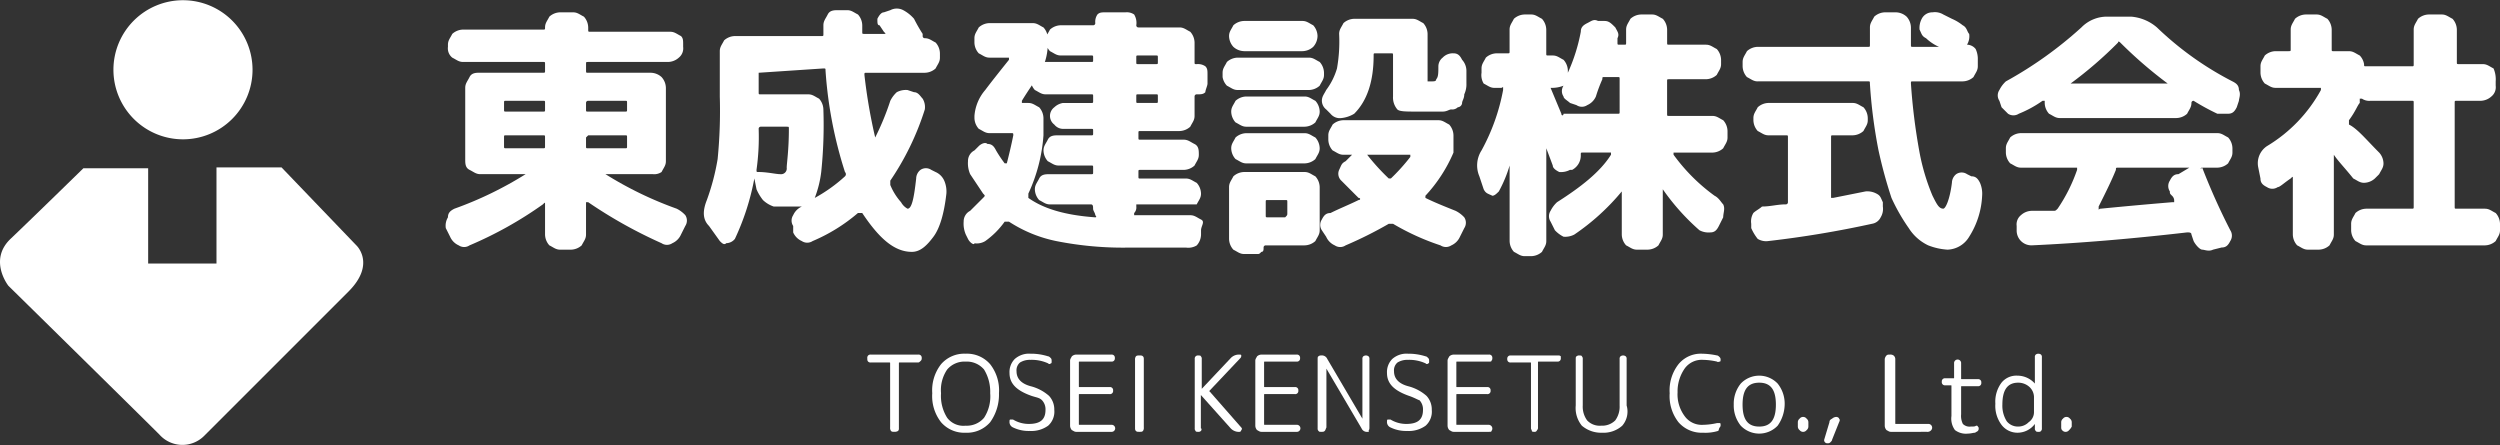
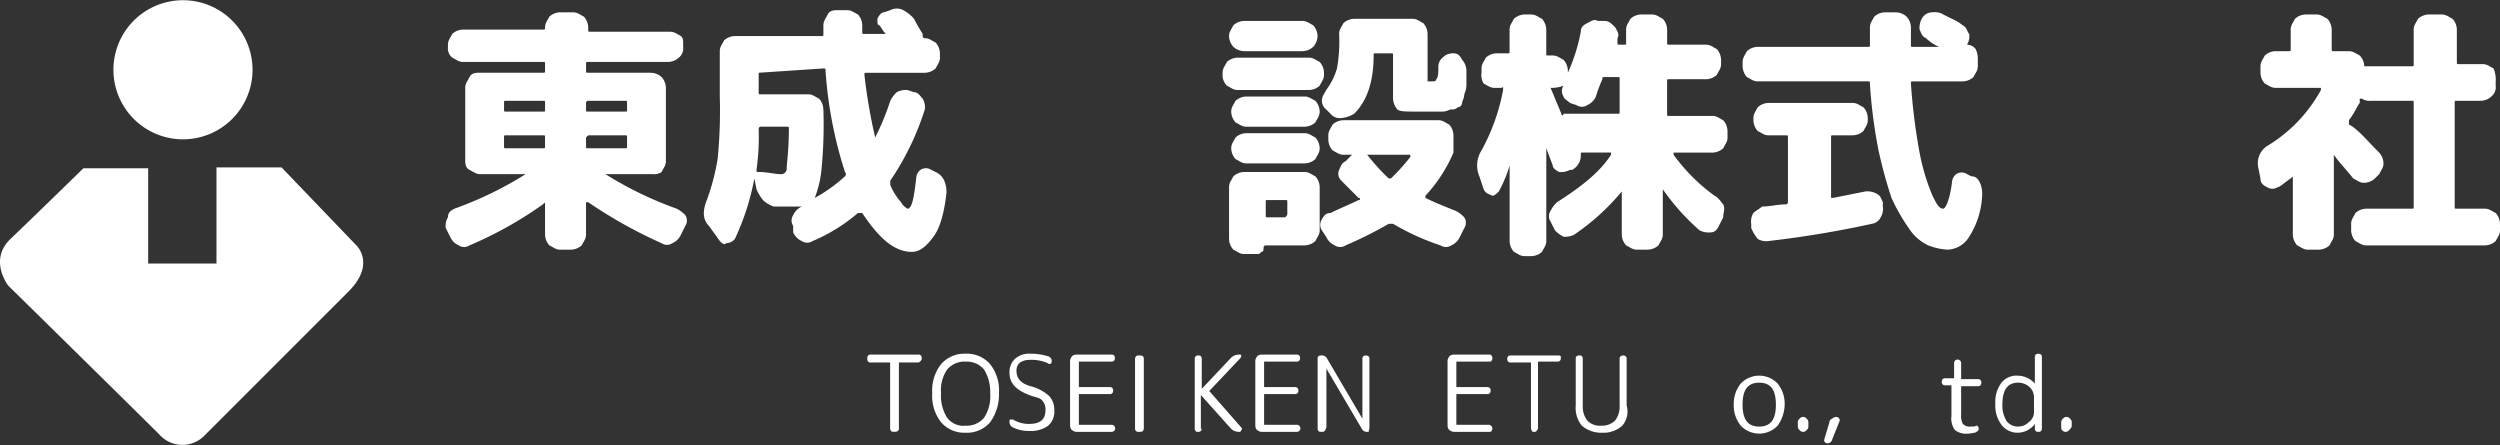
<svg xmlns="http://www.w3.org/2000/svg" width="360.127" height="64.128" viewBox="0 0 360.127 64.128">
  <rect x="0" y="0" width="360.127" height="64.128" fill="#333333" stroke="none" />
  <g id="グループ_3631" data-name="グループ 3631" transform="translate(0)">
    <path id="パス_2993" data-name="パス 2993" d="M16.276,10.035a10.019,10.019,0,1,1,10,10.035h0A10.023,10.023,0,0,1,16.276,10.035ZM51.288,35.364l-10.8-11.254H31.121V37.961H21.278V24.239h-9.33S4.7,31.325,1.464,34.4s-.321,6.765-.321,6.765,18.468,18.147,21.77,21.449a4.426,4.426,0,0,0,6.444.16L50.134,42c3.976-3.976,1.154-6.637,1.154-6.637Z" transform="translate(0.064)" fill="#fff" />
    <g id="グループ_3624" data-name="グループ 3624" transform="translate(64.217 1.232)">
      <path id="パス_80" data-name="パス 80" d="M1.243,28.386A52.623,52.623,0,0,0,11.5,23.412H4.973c-.622,0-.932-.311-1.554-.622S2.8,21.858,2.8,21.236V10.979c0-.622.311-.932.622-1.554S4.352,8.8,4.973,8.8h9.014c.311,0,.311,0,.311-.311V7.56c0-.311,0-.311-.311-.311H2.487c-.622,0-.932-.311-1.554-.622A1.711,1.711,0,0,1,.311,5.073V4.762c0-.622.311-.932.622-1.554a2.374,2.374,0,0,1,1.554-.622h11.5c.311,0,.311,0,.311-.311h0c0-.622.311-.932.622-1.554A2.374,2.374,0,0,1,16.474.1h1.865c.622,0,.932.311,1.554.622a2.374,2.374,0,0,1,.622,1.554v.311c0,.311,0,.311.311.311h11.5c.622,0,.932.311,1.554.622.311.311.311.622.311,1.243v.311a1.711,1.711,0,0,1-.622,1.554,2.374,2.374,0,0,1-1.554.622h-11.5c-.311,0-.311,0-.311.311v.932c0,.311,0,.311.311.311h9.014a2.374,2.374,0,0,1,1.554.622,2.374,2.374,0,0,1,.622,1.554V21.547c0,.622-.311.932-.622,1.554a1.869,1.869,0,0,1-1.243.311H23a52.623,52.623,0,0,0,10.257,4.973,4.291,4.291,0,0,1,1.243.932,1.412,1.412,0,0,1,0,1.554l-.622,1.243a2.427,2.427,0,0,1-1.243,1.243,1.387,1.387,0,0,1-1.554,0,67.3,67.3,0,0,1-10.568-5.906H20.2v4.662c0,.622-.311.932-.622,1.554a2.374,2.374,0,0,1-1.554.622H16.474c-.622,0-.932-.311-1.554-.622a2.374,2.374,0,0,1-.622-1.554V27.764c0-.311,0-.311-.311,0A55.632,55.632,0,0,1,3.419,33.67a1.387,1.387,0,0,1-1.554,0A2.427,2.427,0,0,1,.622,32.426L0,31.183a2.329,2.329,0,0,1,.311-1.554C.311,29.007.622,28.7,1.243,28.386ZM8.392,13.155v.932c0,.311,0,.311.311.311h5.284c.311,0,.311,0,.311-.311v-.932c0-.311,0-.311-.311-.311H8.7C8.392,12.844,8.392,12.844,8.392,13.155ZM8.7,19.682h5.284c.311,0,.311,0,.311-.311V18.128c0-.311,0-.311-.311-.311H8.7c-.311,0-.311,0-.311.311v1.243C8.392,19.682,8.392,19.682,8.7,19.682Zm11.5-6.527v.932c0,.311,0,.311.311.311H25.8c.311,0,.311,0,.311-.311v-.932c0-.311,0-.311-.311-.311H20.515A.3.3,0,0,0,20.2,13.155Zm0,4.973v1.243c0,.311,0,.311.311.311H25.8c.311,0,.311,0,.311-.311V18.128c0-.311,0-.311-.311-.311H20.515Z" transform="translate(0 0.444)" fill="#fff" />
      <path id="パス_81" data-name="パス 81" d="M14.259,33.417,12.7,31.241c-.932-.932-.932-2.176-.311-3.73a32.786,32.786,0,0,0,1.554-5.906,70.684,70.684,0,0,0,.311-9.014V6.064c0-.622.311-.932.622-1.554a2.374,2.374,0,0,1,1.554-.622H28.868c.311,0,.311,0,.311-.311V2.334c0-.622.311-.932.622-1.554s.932-.622,1.554-.622H32.6c.622,0,.932.311,1.554.622a2.374,2.374,0,0,1,.622,1.554v.932c0,.311,0,.311.311.311h2.8c.311,0,.311,0,0-.311l-.622-.932c-.311,0-.311-.311-.311-.932q.466-.932.932-.932l.932-.311a1.982,1.982,0,0,1,1.865,0A5.457,5.457,0,0,1,42.234,1.4a24.128,24.128,0,0,0,1.243,2.176v.311a.3.3,0,0,0,.311.311c.622,0,.932.311,1.554.622a2.374,2.374,0,0,1,.622,1.554V7c0,.622-.311.932-.622,1.554a2.374,2.374,0,0,1-1.554.622H35.4c-.311,0-.311,0-.311.311A77.693,77.693,0,0,0,36.639,18.5h0a37.916,37.916,0,0,0,2.176-5.284,4.291,4.291,0,0,1,.932-1.243,2.8,2.8,0,0,1,1.554-.311l.932.311c.622,0,.932.622,1.243.932a2.329,2.329,0,0,1,.311,1.554,39.217,39.217,0,0,1-4.973,10.257v.622a8.605,8.605,0,0,0,1.554,2.487,2.321,2.321,0,0,0,.932.932c.622,0,.932-1.554,1.243-4.352a1.615,1.615,0,0,1,.622-1.243,1.387,1.387,0,0,1,1.554,0l.622.311a2.427,2.427,0,0,1,1.243,1.243,3.942,3.942,0,0,1,.311,1.865c-.311,2.8-.933,4.973-1.865,6.217s-1.865,2.176-3.108,2.176c-2.487,0-4.662-1.865-7.149-5.595h-.622a24.869,24.869,0,0,1-6.527,4.041,1.412,1.412,0,0,1-1.554,0,2.427,2.427,0,0,1-1.243-1.243v-.932a1.412,1.412,0,0,1,0-1.554,2.427,2.427,0,0,1,1.243-1.243H22.03a4.141,4.141,0,0,1-1.554-.932,6.794,6.794,0,0,1-.932-1.554L19.232,24.4h0a35.729,35.729,0,0,1-2.8,8.7,1.615,1.615,0,0,1-1.243.622C14.881,34.039,14.57,33.728,14.259,33.417Zm5.595-16.163a33.847,33.847,0,0,1-.311,5.906c0,.311,0,.311.311.311,1.243,0,2.487.311,3.108.311a.824.824,0,0,0,.932-.932c0-.622.311-2.487.311-5.595,0-.311,0-.311-.311-.311h-3.73a.3.3,0,0,0-.311.311Zm0-8.082v2.8c0,.311,0,.311.311.311H27c.622,0,.932.311,1.554.622a2.374,2.374,0,0,1,.622,1.554,65.6,65.6,0,0,1-.311,9.014,15.5,15.5,0,0,1-.932,3.73h0a22.065,22.065,0,0,0,4.352-3.108.431.431,0,0,0,0-.622,60.989,60.989,0,0,1-2.8-14.609c0-.311,0-.311-.311-.311l-9.325.622Z" transform="translate(25.216 0.075)" fill="#fff" />
-       <path id="パス_82" data-name="パス 82" d="M24.622,32.737l-.311-.622A3.942,3.942,0,0,1,24,30.251a1.709,1.709,0,0,1,.932-1.554L26.8,26.831c.311-.311.311-.311,0-.622l-1.865-2.8a3.942,3.942,0,0,1-.311-1.865,1.709,1.709,0,0,1,.932-1.554l.622-.622c.311-.311.932-.622,1.243-.311.622,0,.932.311,1.243.932a18.406,18.406,0,0,0,1.243,1.865h.311c.311-1.243.622-2.487.932-4.041,0-.311,0-.311-.311-.311H27.73c-.622,0-.932-.311-1.554-.622a2.374,2.374,0,0,1-.622-1.554V15.02a6.458,6.458,0,0,1,1.554-3.73c.932-1.243,2.176-2.8,3.419-4.352V6.627h-2.8c-.622,0-.932-.311-1.554-.622a2.374,2.374,0,0,1-.622-1.554V3.83c0-.622.311-.932.622-1.554a2.374,2.374,0,0,1,1.554-.622h6.217c.622,0,.932.311,1.554.622a2.374,2.374,0,0,1,.622,1.554v.622a8.6,8.6,0,0,1-.932,4.041c-.932,1.554-1.865,2.8-2.8,4.352v.311h.932c.622,0,.932.311,1.554.622a2.374,2.374,0,0,1,.622,1.554v2.487a23.843,23.843,0,0,1-2.176,8.392v.622c2.176,1.554,5.284,2.487,9.636,2.8,0,0,.311,0,0-.311,0-.311-.311-.622-.311-.932s0-.622-.311-.622H36.433c-.622,0-.932-.311-1.554-.622a2.374,2.374,0,0,1-.622-1.554h0c0-.622.311-.932.622-1.554s.932-.622,1.554-.622h5.906c.311,0,.311,0,.311-.311V22.48c0-.311,0-.311-.311-.311H37.677c-.622,0-.932-.311-1.554-.622a2.374,2.374,0,0,1-.622-1.554c0-.622.311-.932.622-1.554s.932-.622,1.554-.622h4.662c.311,0,.311,0,.311-.311V17.2c0-.311,0-.311-.311-.311H38.3a1.615,1.615,0,0,1-1.243-.622,1.554,1.554,0,0,1,0-2.487,2.356,2.356,0,0,1,1.243-.622h4.041c.311,0,.311,0,.311-.311v-.622c0-.311,0-.311-.311-.311H35.812c-.622,0-.932-.311-1.554-.622a2.374,2.374,0,0,1-.622-1.554V9.425c0-.622.311-.932.622-1.554a2.374,2.374,0,0,1,1.554-.622h6.527c.311,0,.311,0,.311-.311V6.627c0-.311,0-.311-.311-.311H37.987c-.622,0-.932-.311-1.554-.622a2.374,2.374,0,0,1-.622-1.554c0-.622.311-.932.622-1.554a2.374,2.374,0,0,1,1.554-.622H42.65a.3.3,0,0,0,.311-.311A1.869,1.869,0,0,1,43.271.411C43.582.1,43.893.1,44.515.1h2.8a1.869,1.869,0,0,1,1.243.311,2.329,2.329,0,0,1,.311,1.554.3.3,0,0,0,.311.311h5.906c.622,0,.932.311,1.554.622a2.374,2.374,0,0,1,.622,1.554v2.8c0,.311,0,.311.311.311a1.869,1.869,0,0,1,1.243.311c.311.311.311.622.311,1.243v1.243c0,.311-.311.932-.311,1.243-.311.311-.622.311-1.243.311a.3.3,0,0,0-.311.311v2.8c0,.622-.311.932-.622,1.554a2.374,2.374,0,0,1-1.554.622H49.488c-.311,0-.311,0-.311.311v.622c0,.311,0,.311.311.311H55.7c.622,0,.932.311,1.554.622s.622.932.622,1.554-.311.932-.622,1.554a2.374,2.374,0,0,1-1.554.622H49.488c-.311,0-.311,0-.311.311v.622c0,.311,0,.311.311.311h6.527c.622,0,.932.311,1.554.622a2.374,2.374,0,0,1,.622,1.554h0c0,.622-.311.932-.622,1.554h-8.7v.311a1.142,1.142,0,0,1-.311.932v.311h8.082c.622,0,.932.311,1.554.622s0,.932,0,1.554v.622a2.374,2.374,0,0,1-.622,1.554,2.329,2.329,0,0,1-1.554.311H47.934a49.23,49.23,0,0,1-10.568-.932,19.694,19.694,0,0,1-6.838-2.8h-.622a11.87,11.87,0,0,1-2.8,2.8,2.329,2.329,0,0,1-1.554.311C25.554,33.67,24.932,33.359,24.622,32.737ZM48.866,6.627v.622c0,.311,0,.311.311.311h2.487c.311,0,.311,0,.311-.311V6.627c0-.311,0-.311-.311-.311H49.177C48.866,6.317,48.866,6.317,48.866,6.627Zm0,5.595v.622c0,.311,0,.311.311.311h2.487c.311,0,.311,0,.311-.311v-.622c0-.311,0-.311-.311-.311H49.177C48.866,11.912,48.866,11.912,48.866,12.222Z" transform="translate(50.599 0.444)" fill="#fff" />
      <path id="パス_83" data-name="パス 83" d="M38.176,10.657c-.622,0-.932-.311-1.554-.622A2.356,2.356,0,0,1,36,8.792V8.171c0-.622.311-.932.622-1.554a2.374,2.374,0,0,1,1.554-.622H48.433c.622,0,.933.311,1.554.622a2.374,2.374,0,0,1,.622,1.554v.311c0,.622-.311.932-.622,1.554a2.374,2.374,0,0,1-1.554.622ZM47.5.711c.622,0,.932.311,1.554.622a2.374,2.374,0,0,1,.622,1.554,2.374,2.374,0,0,1-.622,1.554,2.374,2.374,0,0,1-1.554.622H39.108a2.374,2.374,0,0,1-1.554-.622,2.374,2.374,0,0,1-.622-1.554c0-.622.311-.932.622-1.554A2.374,2.374,0,0,1,39.108.711H47.5Zm2.487,23.934v6.217c0,.622-.311.932-.622,1.554a2.374,2.374,0,0,1-1.554.622H42.217a.3.3,0,0,0-.311.311c0,.311,0,.622-.311.622-.311.311-.311.311-.622.311H39.108c-.622,0-.933-.311-1.554-.622a2.374,2.374,0,0,1-.622-1.554v-7.46c0-.622.311-.932.622-1.554a2.374,2.374,0,0,1,1.554-.622h8.7c.622,0,.932.311,1.554.622A2.374,2.374,0,0,1,49.987,24.645Zm-10.568-8.7c-.622,0-.932-.311-1.554-.622a2.374,2.374,0,0,1-.622-1.554c0-.622.311-.932.622-1.554a2.374,2.374,0,0,1,1.554-.622h8.392c.622,0,.932.311,1.554.622a2.374,2.374,0,0,1,.622,1.554c0,.622-.311.932-.622,1.554a2.374,2.374,0,0,1-1.554.622Zm0,5.284c-.622,0-.932-.311-1.554-.622a2.374,2.374,0,0,1-.622-1.554c0-.622.311-.932.622-1.554a2.374,2.374,0,0,1,1.554-.622h8.392c.622,0,.932.311,1.554.622a2.374,2.374,0,0,1,.622,1.554c0,.622-.311.932-.622,1.554a2.374,2.374,0,0,1-1.554.622Zm5.906,7.149V26.821c0-.311,0-.311-.311-.311H42.527c-.311,0-.311,0-.311.311v1.865c0,.311,0,.311.311.311h2.487C45.325,28.686,45.325,28.686,45.325,28.375ZM55.582,26.51c.311,0,.311-.311,0-.311L53.1,23.712a1.367,1.367,0,0,1-.311-1.554c.311-.622.311-.932.932-1.243l.932-.932H53.406c-.622,0-.932-.311-1.554-.622a2.374,2.374,0,0,1-.622-1.554v-.622c0-.622.311-.932.622-1.554a2.374,2.374,0,0,1,1.554-.622H67.083c.622,0,.933.311,1.554.622a2.374,2.374,0,0,1,.622,1.554v2.487h0a21.461,21.461,0,0,1-4.041,6.217V26.2c1.243.622,2.8,1.243,4.352,1.865A4.291,4.291,0,0,1,70.813,29a1.412,1.412,0,0,1,0,1.554l-.622,1.243a2.427,2.427,0,0,1-1.243,1.243,1.412,1.412,0,0,1-1.554,0,34.852,34.852,0,0,1-6.838-3.108h-.622a57.766,57.766,0,0,1-6.217,3.108,1.387,1.387,0,0,1-1.554,0,2.427,2.427,0,0,1-1.243-1.243l-.622-.932a1.412,1.412,0,0,1,0-1.554c.311-.622.622-.932,1.243-.932C52.785,27.753,54.339,27.131,55.582,26.51ZM69.259,5.373c.622,0,.932.311,1.243.932a2.374,2.374,0,0,1,.622,1.554V9.725a3.38,3.38,0,0,1-.311,1.554c0,.622-.311.932-.311,1.243a.669.669,0,0,1-.622.622,1.142,1.142,0,0,1-.933.311c-.311,0-.622.311-1.243.311h-3.73c-1.554,0-2.487,0-2.8-.311a2.628,2.628,0,0,1-.622-1.865V5.684c0-.311,0-.311-.311-.311H58.069c-.311,0-.311,0-.311.311q0,5.595-2.8,8.392A4.418,4.418,0,0,1,53.1,14.7a1.711,1.711,0,0,1-1.554-.622l-.622-.622a1.615,1.615,0,0,1-.622-1.243c0-.622.311-.932.622-1.554a9.723,9.723,0,0,0,1.554-3.108,22.116,22.116,0,0,0,.311-4.973c0-.622.311-.932.622-1.554A2.374,2.374,0,0,1,54.961.4h8.392c.622,0,.932.311,1.554.622a2.374,2.374,0,0,1,.622,1.554V9.414h.622c.311,0,.622,0,.622-.311.311-.311.311-.932.311-1.865A1.615,1.615,0,0,1,67.7,5.995,2.009,2.009,0,0,1,69.259,5.373ZM56.826,19.982h0A30.951,30.951,0,0,0,59.934,23.4h.311a28.027,28.027,0,0,0,2.8-3.108v-.311Z" transform="translate(75.898 1.076)" fill="#fff" />
      <path id="パス_84" data-name="パス 84" d="M48.751,25.377l-.622-1.865a4,4,0,0,1,.311-3.73,29.155,29.155,0,0,0,3.108-8.7v-.311c0-.311,0,0-.311,0h-.932c-.622,0-.932-.311-1.554-.622a2.329,2.329,0,0,1-.311-1.554V7.971c0-.622.311-.932.622-1.554a2.374,2.374,0,0,1,1.554-.622h1.554c.311,0,.311,0,.311-.311V2.376c0-.622.311-.932.622-1.554A2.374,2.374,0,0,1,54.657.2h.932c.622,0,.932.311,1.554.622a2.374,2.374,0,0,1,.622,1.554V5.795c0,.311,0,.311.311.311H58.7c.622,0,.932.311,1.554.622a2.374,2.374,0,0,1,.622,1.554v.311h0a25.617,25.617,0,0,0,1.865-5.906c0-.622.311-.932.932-1.243s.932-.622,1.554-.311h.932c.622,0,.932.311,1.554.932.311.622.622.932.311,1.554v.622c0,.311,0,.311.311.311h.622c.311,0,.311,0,.311-.311V2.376c0-.622.311-.932.622-1.554A2.374,2.374,0,0,1,71.442.2H73c.622,0,.932.311,1.554.622a2.374,2.374,0,0,1,.622,1.554V4.241c0,.311,0,.311.311.311h5.284c.622,0,.932.311,1.554.622a2.374,2.374,0,0,1,.622,1.554v.622c0,.622-.311.932-.622,1.554a2.374,2.374,0,0,1-1.554.622H75.483c-.311,0-.311,0-.311.311V14.5c0,.311,0,.311.311.311H81.7c.622,0,.933.311,1.554.622a2.374,2.374,0,0,1,.622,1.554v.932c0,.622-.311.932-.622,1.554a2.374,2.374,0,0,1-1.554.622H76.1V20.4A26.45,26.45,0,0,0,82.01,26.31c.622.311.932.932,1.243,1.243.311.622,0,1.243,0,1.865l-.622,1.243c-.311.622-.622.932-1.243.932a2.8,2.8,0,0,1-1.554-.311,32.5,32.5,0,0,1-5.284-5.906h0V31.9c0,.622-.311.932-.622,1.554a2.374,2.374,0,0,1-1.554.622H70.82c-.622,0-.932-.311-1.554-.622a2.374,2.374,0,0,1-.622-1.554V25.688h0A32.584,32.584,0,0,1,61.806,31.9a2.8,2.8,0,0,1-1.554.311,4.291,4.291,0,0,1-1.243-.932l-.622-1.243a1.412,1.412,0,0,1,0-1.554,4.291,4.291,0,0,1,.932-1.243c3.419-2.176,6.217-4.352,7.771-6.838v-.311H63.05c-.311,0-.311,0-.311.311A2.346,2.346,0,0,1,61.5,22.58h-.311a2.8,2.8,0,0,1-1.554.311q-.932-.466-.932-.932l-.932-2.487h0V32.837c0,.622-.311.932-.622,1.554a2.374,2.374,0,0,1-1.554.622h-.932c-.622,0-.932-.311-1.554-.622a2.374,2.374,0,0,1-.622-1.554V21.958h0a19.013,19.013,0,0,1-1.554,3.73c-.311.311-.622.622-.932.622C49.373,26,49.062,26,48.751,25.377Zm9.636-14.609h0l1.554,3.73c0,.311.311.311.311,0h7.771c.311,0,.311,0,.311-.311V9.525c0-.311,0-.311-.311-.311H66.158c-.311,0-.311,0-.311.311a21.412,21.412,0,0,0-.932,2.487,2.427,2.427,0,0,1-1.243,1.243,1.387,1.387,0,0,1-1.554,0l-.932-.311c-.311-.311-.932-.622-.932-.932a1.387,1.387,0,0,1,0-1.554h0A4.62,4.62,0,0,1,58.387,10.768Z" transform="translate(100.758 0.655)" fill="#fff" />
      <path id="パス_85" data-name="パス 85" d="M62.276,10.047c-.622,0-.932-.311-1.554-.622A2.374,2.374,0,0,1,60.1,7.871V7.249c0-.622.311-.932.622-1.554a2.374,2.374,0,0,1,1.554-.622H78.128c.311,0,.311,0,.311-.311V2.276c0-.622.311-.932.622-1.554A2.374,2.374,0,0,1,80.615.1h1.554a2.374,2.374,0,0,1,1.554.622,2.374,2.374,0,0,1,.622,1.554V4.762c0,.311,0,.311.311.311h3.73A6.5,6.5,0,0,1,86.521,3.83c-.622-.311-.622-.622-.933-1.243A2.8,2.8,0,0,1,85.9,1.032h0A1.709,1.709,0,0,1,87.453.1a2.329,2.329,0,0,1,1.554.311l1.243.622a6.794,6.794,0,0,1,1.554.932c.622.311.622.932.932,1.243a2.329,2.329,0,0,1-.311,1.554h0a1.615,1.615,0,0,1,1.243.622,3.379,3.379,0,0,1,.311,1.554v.932c0,.622-.311.932-.622,1.554a2.374,2.374,0,0,1-1.554.622H84.656c-.311,0-.311,0-.311.311A86.782,86.782,0,0,0,85.588,20.3a30.6,30.6,0,0,0,1.865,6.217c.622,1.243.932,1.865,1.554,1.865.311,0,.933-1.243,1.243-3.73a1.615,1.615,0,0,1,.622-1.243,1.387,1.387,0,0,1,1.554,0l.622.311c.622,0,.932.311,1.243.932a3.943,3.943,0,0,1,.311,1.865,11.965,11.965,0,0,1-1.865,5.906,3.783,3.783,0,0,1-3.108,1.865,9.076,9.076,0,0,1-2.8-.622,6.732,6.732,0,0,1-2.8-2.487,27.026,27.026,0,0,1-2.487-4.352,67.679,67.679,0,0,1-1.865-6.838,73.319,73.319,0,0,1-1.243-9.636c0-.311,0-.311-.311-.311H62.276Zm4.041,17.717a.3.3,0,0,0,.311-.311V18.128c0-.311,0-.311-.311-.311H63.83c-.622,0-.932-.311-1.554-.622a2.374,2.374,0,0,1-.622-1.554v-.311c0-.622.311-.932.622-1.554a2.374,2.374,0,0,1,1.554-.622H75.952c.622,0,.933.311,1.554.622a2.374,2.374,0,0,1,.622,1.554v.311c0,.622-.311.932-.622,1.554a2.374,2.374,0,0,1-1.554.622h-2.8c-.311,0-.311,0-.311.311v8.7h.311l4.662-.932a2.8,2.8,0,0,1,1.554.311c.622.311.622.622.932,1.243v.622a2.329,2.329,0,0,1-.311,1.554,1.666,1.666,0,0,1-1.243.932,148.83,148.83,0,0,1-14.92,2.487,2.329,2.329,0,0,1-1.554-.311,6.8,6.8,0,0,1-.932-1.554v-.622a2.329,2.329,0,0,1,.311-1.554c.311-.311.932-.622,1.243-.932C64.141,28.075,65.073,27.764,66.317,27.764Z" transform="translate(126.709 0.444)" fill="#fff" />
-       <path id="パス_86" data-name="パス 86" d="M72.469,13.355l-.311-.932a1.387,1.387,0,0,1,0-1.554,4.291,4.291,0,0,1,.932-1.243A57.027,57.027,0,0,0,83.97,1.854,5.147,5.147,0,0,1,87.7.3h3.419a6.458,6.458,0,0,1,3.73,1.554,46.039,46.039,0,0,0,10.879,7.771c.622.311.932.622.932,1.243.311.622,0,1.243,0,1.554l-.311.932c-.311.622-.622.932-1.243.932h-1.554a33.9,33.9,0,0,1-3.419-1.865.3.3,0,0,0-.311.311h0c0,.622-.311.932-.622,1.554a2.374,2.374,0,0,1-1.554.622H80.861c-.622,0-.932-.311-1.554-.622a2.374,2.374,0,0,1-.622-1.554h0v-.311h-.311a16.855,16.855,0,0,1-3.419,1.865,1.412,1.412,0,0,1-1.554,0Zm28.907,8.7h0c-.311,0-.311.311,0,0a93.827,93.827,0,0,0,4.041,9.014,1.412,1.412,0,0,1,0,1.554c-.311.622-.622.932-1.243.932l-1.243.311c-.622.311-1.243,0-1.554,0s-.932-.622-1.243-1.243l-.311-.932c0-.311-.311-.311-.622-.311q-12.122,1.4-22.38,1.865a2.125,2.125,0,0,1-2.176-2.176v-.622a1.711,1.711,0,0,1,.622-1.554,2.374,2.374,0,0,1,1.554-.622h3.108c.311,0,.311,0,.622-.311a23.535,23.535,0,0,0,2.8-5.595v-.311H75.266c-.622,0-.933-.311-1.554-.622a2.374,2.374,0,0,1-.622-1.554v-.622c0-.622.311-.932.622-1.554a2.374,2.374,0,0,1,1.554-.622h28.286c.622,0,.932.311,1.554.622a2.374,2.374,0,0,1,.622,1.554v.622c0,.622-.311.932-.622,1.554a2.374,2.374,0,0,1-1.554.622h-2.176ZM82.415,9.936H96.4A62.155,62.155,0,0,1,89.565,4.03s-.311-.311-.311,0A57.864,57.864,0,0,1,82.415,9.936Zm17.1,12.122H89.254c-.311,0-.311,0-.311.311-.622,1.554-1.554,3.419-2.487,5.284v.311c0,.311,0,0,.311,0q4.662-.466,10.257-.932h.311v-.311a.963.963,0,0,0-.311-.622c-.311-.311-.311-.311-.311-.622a1.412,1.412,0,0,1,0-1.554c.311-.622.622-.932,1.243-.932Z" transform="translate(151.64 0.865)" fill="#fff" />
      <path id="パス_87" data-name="パス 87" d="M106.124,28.175c.311,0,.311,0,.311-.311V12.944c0-.311,0-.311-.311-.311h-5.906a1.869,1.869,0,0,1-1.243-.311h-.311v.622c-.311.311-.622,1.243-1.554,2.487v.622c1.243.622,2.487,2.176,4.352,4.041a2.374,2.374,0,0,1,.622,1.554c0,.622-.311.932-.622,1.554l-.622.622a2.374,2.374,0,0,1-1.554.622c-.622,0-.932-.311-1.554-.622-1.243-1.554-2.176-2.487-2.8-3.419h0V31.9c0,.622-.311.932-.622,1.554a2.374,2.374,0,0,1-1.554.622H91.2c-.622,0-.933-.311-1.554-.622a2.374,2.374,0,0,1-.622-1.554V23.823c0-.311,0-.311-.311,0-.932.622-1.554,1.243-1.865,1.243a1.387,1.387,0,0,1-1.554,0c-.622-.311-.933-.622-.933-1.243l-.311-1.554A2.955,2.955,0,0,1,85.3,19.161a21.386,21.386,0,0,0,7.771-8.082v-.311H86.541c-.622,0-.933-.311-1.554-.622a2.374,2.374,0,0,1-.622-1.554V7.66c0-.622.311-.932.622-1.554a2.374,2.374,0,0,1,1.554-.622h1.865c.311,0,.311,0,.311-.311v-2.8c0-.622.311-.932.622-1.554A2.374,2.374,0,0,1,90.893.2h1.554c.622,0,.932.311,1.554.622a2.374,2.374,0,0,1,.622,1.554v2.8c0,.311,0,.311.311.311H97.11c.622,0,.933.311,1.554.622a2.356,2.356,0,0,1,.622,1.243c0,.311,0,.311.311.311h6.527c.311,0,.311,0,.311-.311V2.376c0-.622.311-.932.622-1.554A2.374,2.374,0,0,1,108.61.2h1.865c.622,0,.933.311,1.554.622a2.374,2.374,0,0,1,.622,1.554V7.038c0,.311,0,.311.311.311h3.419c.622,0,.932.311,1.554.622a3.941,3.941,0,0,1,.311,1.865v.622a1.711,1.711,0,0,1-.622,1.554,2.374,2.374,0,0,1-1.554.622h-3.419c-.311,0-.311,0-.311.311v14.92c0,.311,0,.311.311.311h4.041c.622,0,.932.311,1.554.622a2.374,2.374,0,0,1,.622,1.554v.932c0,.622-.311.932-.622,1.554a2.374,2.374,0,0,1-1.554.622H99.6c-.622,0-.933-.311-1.554-.622a2.374,2.374,0,0,1-.622-1.554v-.932c0-.622.311-.932.622-1.554a2.374,2.374,0,0,1,1.554-.622Z" transform="translate(177.043 0.655)" fill="#fff" />
    </g>
    <g id="グループ_3625" data-name="グループ 3625" transform="translate(124.934 50.952)">
      <path id="パス_88" data-name="パス 88" d="M.506,1.338a.465.465,0,0,1-.379-.126C0,1.085,0,.959,0,.706A.465.465,0,0,1,.126.326.465.465,0,0,1,.506.2H7.335a.465.465,0,0,1,.379.126A.465.465,0,0,1,7.84.706a.465.465,0,0,1-.126.379c-.126.126-.253.253-.379.253H4.679c-.126,0-.126,0-.126.126v9.358a.465.465,0,0,1-.126.379.956.956,0,0,1-.506.126c-.253,0-.379,0-.506-.126a.76.76,0,0,1-.126-.506V1.465c0-.126,0-.126-.126-.126Z" transform="translate(0 -0.073)" fill="#fff" />
      <path id="パス_89" data-name="パス 89" d="M15.746,9.964a4.412,4.412,0,0,1-3.541,1.518A4.412,4.412,0,0,1,8.665,9.964,6.1,6.1,0,0,1,7.4,5.791,6.1,6.1,0,0,1,8.665,1.618,4.412,4.412,0,0,1,12.205.1a4.412,4.412,0,0,1,3.541,1.518,6.1,6.1,0,0,1,1.265,4.173A6.828,6.828,0,0,1,15.746,9.964Zm-.885-7.588a3.266,3.266,0,0,0-2.656-1.138A3.266,3.266,0,0,0,9.55,2.376a5.245,5.245,0,0,0-.885,3.414A5.886,5.886,0,0,0,9.55,9.331a2.935,2.935,0,0,0,2.656,1.138,3.266,3.266,0,0,0,2.656-1.138,5.642,5.642,0,0,0,.885-3.541A6.128,6.128,0,0,0,14.861,2.376Z" transform="translate(1.958 -0.1)" fill="#fff" />
      <path id="パス_90" data-name="パス 90" d="M19.361,6.17C17.212,5.411,16.2,4.4,16.2,2.882A2.67,2.67,0,0,1,16.959.859,3.092,3.092,0,0,1,19.235.1a8.154,8.154,0,0,1,2.529.379c.126,0,.253.126.379.253s.126.253.126.506c0,.126,0,.253-.126.253a.237.237,0,0,1-.379,0A5.662,5.662,0,0,0,19.235.985a2.7,2.7,0,0,0-1.518.379,1.466,1.466,0,0,0-.506,1.265c0,1.012.632,1.77,2.023,2.15A6.394,6.394,0,0,1,21.891,6.17a2.872,2.872,0,0,1,.759,2.023,2.706,2.706,0,0,1-.885,2.276,4.149,4.149,0,0,1-2.656.759,5.132,5.132,0,0,1-2.4-.506.847.847,0,0,1-.506-.885c0-.126,0-.253.126-.253h.379a4.367,4.367,0,0,0,2.276.632c1.644,0,2.4-.632,2.4-2.023A1.9,1.9,0,0,0,20.879,6.8C20.5,6.423,20.12,6.423,19.361,6.17Z" transform="translate(4.287 -0.1)" fill="#fff" />
      <path id="パス_91" data-name="パス 91" d="M23.985,11.328c-.253,0-.379-.126-.632-.253a.966.966,0,0,1-.253-.632V1.085c0-.253.126-.379.253-.632A.966.966,0,0,1,23.985.2h5.058a.465.465,0,0,1,.379.126.465.465,0,0,1,.126.379.465.465,0,0,1-.126.379.465.465,0,0,1-.379.126H24.491c-.126,0-.126,0-.126.126V4.753c0,.126,0,.126.126.126h4.3a.447.447,0,0,1,.506.506.447.447,0,0,1-.506.506h-4.3c-.126,0-.126,0-.126.126V10.19c0,.126,0,.126.126.126h4.553a.508.508,0,1,1,0,1.012Z" transform="translate(6.112 -0.073)" fill="#fff" />
      <path id="パス_92" data-name="パス 92" d="M31.638,11.175c-.126.126-.253.126-.506.126s-.379,0-.506-.126-.126-.253-.126-.506V.932a.76.76,0,0,1,.126-.506C30.753.3,30.879.3,31.132.3s.379,0,.506.126.126.253.126.506V10.67A.76.76,0,0,1,31.638,11.175Z" transform="translate(8.07 -0.047)" fill="#fff" />
      <path id="パス_93" data-name="パス 93" d="M38.185,11.2a.465.465,0,0,1-.379.126c-.126,0-.379,0-.379-.126a.465.465,0,0,1-.126-.379V.832a.465.465,0,0,1,.126-.379.465.465,0,0,1,.379-.126c.126,0,.379,0,.379.126a.465.465,0,0,1,.126.379v4.3h0L42.485.706A1.624,1.624,0,0,1,43.749.2C43.876.2,44,.2,44,.326a.465.465,0,0,1-.126.379L39.45,5.385s-.126.126,0,.126L44,10.7a.237.237,0,0,1,0,.379.272.272,0,0,1-.253.253,1.624,1.624,0,0,1-1.265-.506l-4.3-4.805h0v4.805C38.312,10.823,38.312,11.075,38.185,11.2Z" transform="translate(9.869 -0.073)" fill="#fff" />
      <path id="パス_94" data-name="パス 94" d="M45.085,11.328c-.253,0-.379-.126-.632-.253a.966.966,0,0,1-.253-.632V1.085c0-.253.126-.379.253-.632A.966.966,0,0,1,45.085.2h5.058a.465.465,0,0,1,.379.126.465.465,0,0,1,.126.379.465.465,0,0,1-.126.379.465.465,0,0,1-.379.126H45.591c-.126,0-.126,0-.126.126V4.753c0,.126,0,.126.126.126h4.3a.447.447,0,0,1,.506.506.447.447,0,0,1-.506.506h-4.3c-.126,0-.126,0-.126.126V10.19c0,.126,0,.126.126.126h4.553a.508.508,0,1,1,0,1.012Z" transform="translate(11.695 -0.073)" fill="#fff" />
      <path id="パス_95" data-name="パス 95" d="M52.312,11.175c-.126.126-.253.126-.506.126s-.253,0-.379-.126A.465.465,0,0,1,51.3,10.8V.806c0-.126,0-.379.126-.379A.465.465,0,0,1,51.806.3a.847.847,0,0,1,.885.506l5.058,8.6h0V.806a.465.465,0,0,1,.126-.379.632.632,0,0,1,.759,0,.465.465,0,0,1,.126.379V10.67c0,.126,0,.379-.126.379.126.253,0,.253-.126.253a.847.847,0,0,1-.885-.506L52.565,2.2h0V10.67C52.438,10.923,52.438,11.049,52.312,11.175Z" transform="translate(13.573 -0.047)" fill="#fff" />
-       <path id="パス_96" data-name="パス 96" d="M62.361,6.17C60.212,5.411,59.2,4.4,59.2,2.882A2.67,2.67,0,0,1,59.959.859,3.092,3.092,0,0,1,62.235.1a8.154,8.154,0,0,1,2.529.379c.126,0,.253.126.379.253s.126.253.126.506c0,.126,0,.253-.126.253a.237.237,0,0,1-.379,0A5.662,5.662,0,0,0,62.235.985a2.7,2.7,0,0,0-1.518.379,1.466,1.466,0,0,0-.506,1.265c0,1.012.632,1.77,2.023,2.15A6.394,6.394,0,0,1,64.891,6.17a2.872,2.872,0,0,1,.759,2.023,2.706,2.706,0,0,1-.885,2.276,4.149,4.149,0,0,1-2.656.759,5.132,5.132,0,0,1-2.4-.506.847.847,0,0,1-.506-.885c0-.126,0-.253.126-.253h.379a4.367,4.367,0,0,0,2.276.632c1.644,0,2.4-.632,2.4-2.023A1.9,1.9,0,0,0,63.879,6.8C63.753,6.8,63.12,6.423,62.361,6.17Z" transform="translate(15.664 -0.1)" fill="#fff" />
      <path id="パス_97" data-name="パス 97" d="M66.985,11.328c-.253,0-.379-.126-.632-.253a.966.966,0,0,1-.253-.632V1.085c0-.253.126-.379.253-.632A.966.966,0,0,1,66.985.2h5.058a.465.465,0,0,1,.379.126.465.465,0,0,1,.126.379.465.465,0,0,1-.126.379c0,.126-.126.126-.379.126H67.491c-.126,0-.126,0-.126.126V4.753c0,.126,0,.126.126.126h4.3a.447.447,0,0,1,.506.506.447.447,0,0,1-.506.506h-4.3c-.126,0-.126,0-.126.126V10.19c0,.126,0,.126.126.126h4.553a.538.538,0,0,1,.379.885c0,.126-.126.126-.379.126Z" transform="translate(17.489 -0.073)" fill="#fff" />
      <path id="パス_98" data-name="パス 98" d="M73.406,1.312a.465.465,0,0,1-.379-.126A.465.465,0,0,1,72.9.806a.465.465,0,0,1,.126-.379A.465.465,0,0,1,73.406.3h6.829a.465.465,0,0,1,.379.126s0,.126,0,.253a.465.465,0,0,1-.126.379.465.465,0,0,1-.379.126H77.452c-.126,0-.126,0-.126.126V10.67a.465.465,0,0,1-.126.379c-.126.253-.253.253-.379.253s-.379,0-.379-.126-.126-.253-.126-.379V1.438c0-.126,0-.126-.126-.126Z" transform="translate(19.289 -0.047)" fill="#fff" />
      <path id="パス_99" data-name="パス 99" d="M87.4,10.417a4.045,4.045,0,0,1-2.909,1.012,4.267,4.267,0,0,1-2.909-1.012A4.014,4.014,0,0,1,80.7,7.508V.806c0-.126,0-.379.126-.379A.465.465,0,0,1,81.206.3c.126,0,.379,0,.379.126a.465.465,0,0,1,.126.379v6.7a3.348,3.348,0,0,0,.632,2.15,2.49,2.49,0,0,0,2.023.759,2.67,2.67,0,0,0,2.023-.759,3.348,3.348,0,0,0,.632-2.15V.806a.465.465,0,0,1,.126-.379.632.632,0,0,1,.759,0,.465.465,0,0,1,.126.379v6.7A3.112,3.112,0,0,1,87.4,10.417Z" transform="translate(21.352 -0.047)" fill="#fff" />
-       <path id="パス_100" data-name="パス 100" d="M96.205,11.481a4.412,4.412,0,0,1-3.541-1.518A6.1,6.1,0,0,1,91.4,5.791a6.1,6.1,0,0,1,1.265-4.173A4.157,4.157,0,0,1,96.079.1a11.137,11.137,0,0,1,2.15.253c.126,0,.253.126.379.253a.465.465,0,0,1,.126.379c0,.126,0,.253-.126.253s-.253.126-.379,0A9.828,9.828,0,0,0,96.205.985,3.026,3.026,0,0,0,93.55,2.25a5.755,5.755,0,0,0-1.012,3.414A5.233,5.233,0,0,0,93.55,9.079a3.026,3.026,0,0,0,2.656,1.265,9.829,9.829,0,0,0,2.023-.253h.379c.126,0,.126.126.126.253a.465.465,0,0,1-.126.379c-.126.126-.126.506-.253.506A6.264,6.264,0,0,1,96.205,11.481Z" transform="translate(24.184 -0.1)" fill="#fff" />
      <path id="パス_101" data-name="パス 101" d="M105.023,9.808a3.667,3.667,0,0,1-5.311,0A4.614,4.614,0,0,1,98.7,6.773a4.614,4.614,0,0,1,1.012-3.035,3.667,3.667,0,0,1,5.311,0,4.614,4.614,0,0,1,1.012,3.035A5.423,5.423,0,0,1,105.023,9.808Zm-.253-3.035c0-2.15-.759-3.161-2.4-3.161s-2.4,1.012-2.4,3.161.759,3.161,2.4,3.161S104.77,8.923,104.77,6.773Z" transform="translate(26.114 0.562)" fill="#fff" />
      <path id="パス_102" data-name="パス 102" d="M107.265,9.2a.632.632,0,0,1-1.012,0A.657.657,0,0,1,106,8.691V8.059a.657.657,0,0,1,.253-.506.632.632,0,0,1,1.012,0,.657.657,0,0,1,.253.506v.632A.657.657,0,0,1,107.265,9.2Z" transform="translate(28.046 1.805)" fill="#fff" />
      <path id="パス_103" data-name="パス 103" d="M109.506,11.094a.447.447,0,0,1-.506-.506l.759-2.529c0-.253.126-.379.379-.506a.966.966,0,0,1,.632-.253c.126,0,.379.126.379.253.126.126.126.253,0,.506l-1.012,2.529c0,.126-.126.253-.253.379A.465.465,0,0,1,109.506,11.094Z" transform="translate(28.84 1.805)" fill="#fff" />
-       <path id="パス_104" data-name="パス 104" d="M116.785,11.328c-.253,0-.379-.126-.632-.253a.966.966,0,0,1-.253-.632V.832a.959.959,0,0,1,.253-.506c.126-.126.253-.126.506-.126a.76.76,0,0,1,.506.126.657.657,0,0,1,.253.506v9.231c0,.126,0,.126.126.126h4.679a.538.538,0,0,1,.379.885.7.7,0,0,1-.632.253Z" transform="translate(30.665 -0.073)" fill="#fff" />
      <path id="パス_105" data-name="パス 105" d="M122.906,4.467a.447.447,0,0,1-.506-.506.447.447,0,0,1,.506-.506h1.138c.126,0,.126,0,.126-.126V1.306a.508.508,0,1,1,1.012,0v2.15c0,.126,0,.126.126.126h2.276a.447.447,0,0,1,.506.506.447.447,0,0,1-.506.506h-2.276c-.126,0-.126,0-.126.126V8.64a2.576,2.576,0,0,0,.253,1.391,1.364,1.364,0,0,0,1.138.379c.379,0,.632,0,.759-.126.126,0,.253,0,.253.126.126.126.126.126.126.253a.465.465,0,0,1-.126.379c-.126.126-.253.126-.379.253-.253,0-.632.126-1.012.126a2.625,2.625,0,0,1-1.9-.506,2.788,2.788,0,0,1-.506-2.023v-4.3c0-.126,0-.126-.126-.126Z" transform="translate(32.385 0.085)" fill="#fff" />
      <path id="パス_106" data-name="パス 106" d="M131.661,11.481a2.872,2.872,0,0,1-2.276-1.138,4.568,4.568,0,0,1-.885-3.035,4.568,4.568,0,0,1,.885-3.035,2.746,2.746,0,0,1,2.276-1.012A3.37,3.37,0,0,1,134.191,4.4h0V.606a.464.464,0,0,1,.126-.379.632.632,0,0,1,.759,0,.465.465,0,0,1,.126.379V10.849a.465.465,0,0,1-.126.379c-.126.126-.126.126-.379.126s-.253,0-.379-.126a.465.465,0,0,1-.126-.379v-.632h0A3.11,3.11,0,0,1,131.661,11.481Zm.126-7.208c-1.517,0-2.276,1.012-2.276,3.161a4.189,4.189,0,0,0,.632,2.4,2.039,2.039,0,0,0,1.644.759,2.094,2.094,0,0,0,1.518-.632,1.747,1.747,0,0,0,.759-1.391V6.3a2.031,2.031,0,0,0-.632-1.391A2.4,2.4,0,0,0,131.788,4.273Z" transform="translate(33.999 -0.1)" fill="#fff" />
      <path id="パス_107" data-name="パス 107" d="M137.138,9.2a.632.632,0,0,1-1.012,0C136,9.07,136,8.944,136,8.691V8.059a.657.657,0,0,1,.253-.506.632.632,0,0,1,1.012,0,.657.657,0,0,1,.253.506v.632A1.745,1.745,0,0,1,137.138,9.2Z" transform="translate(35.984 1.805)" fill="#fff" />
    </g>
  </g>
</svg>